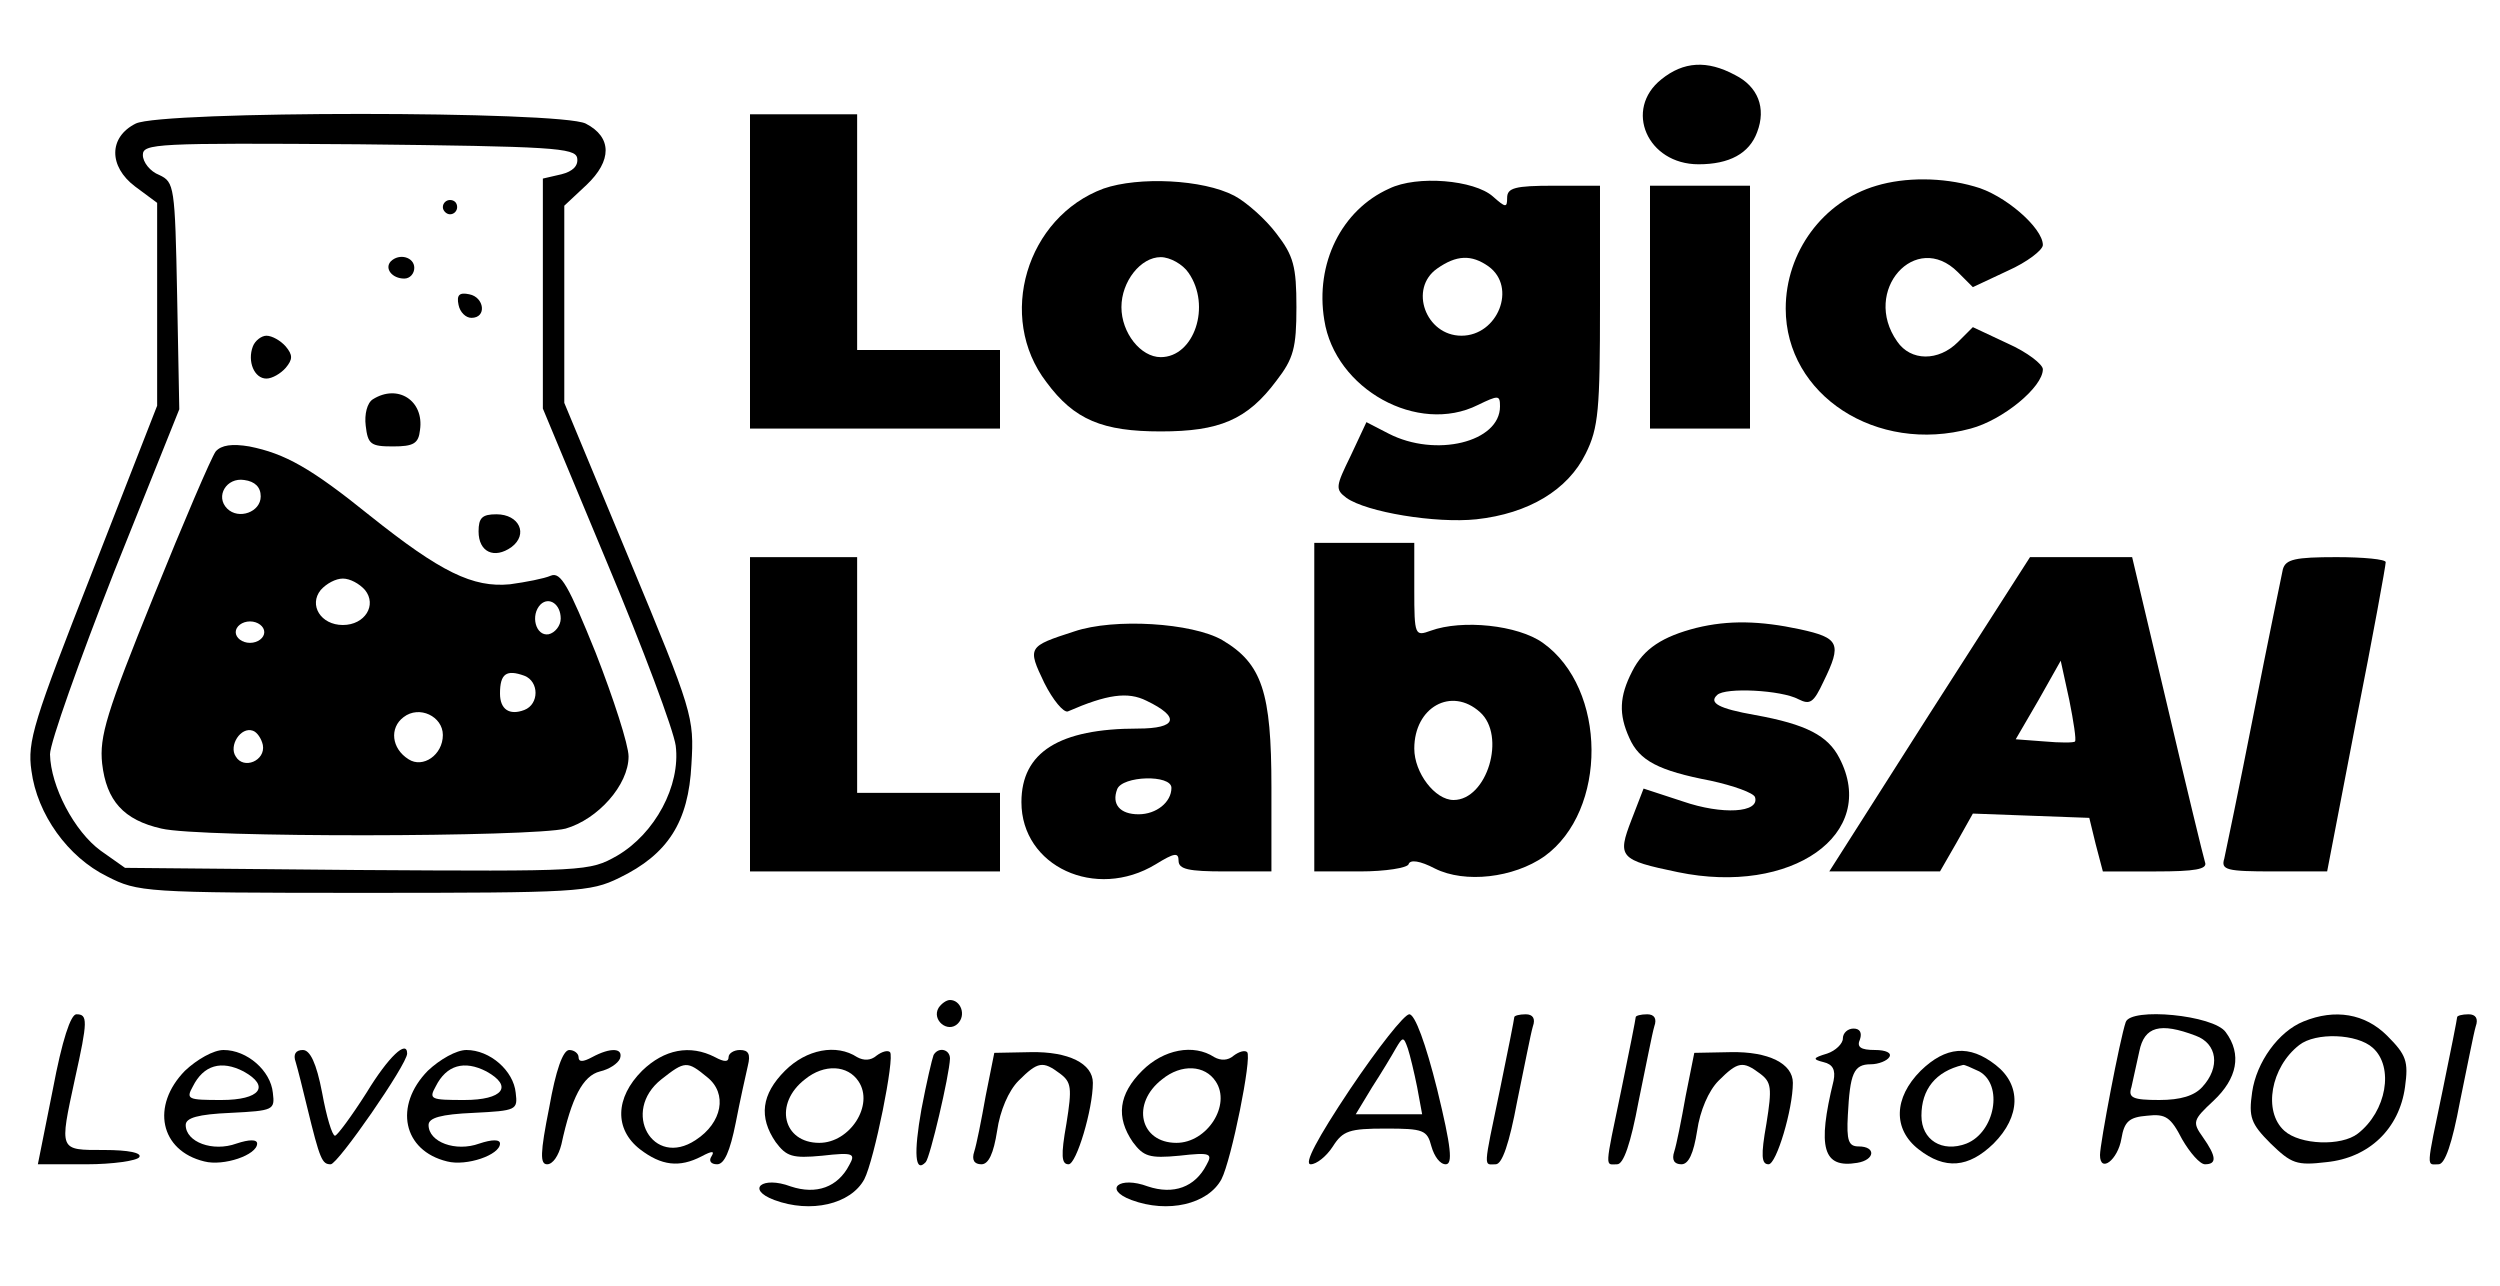
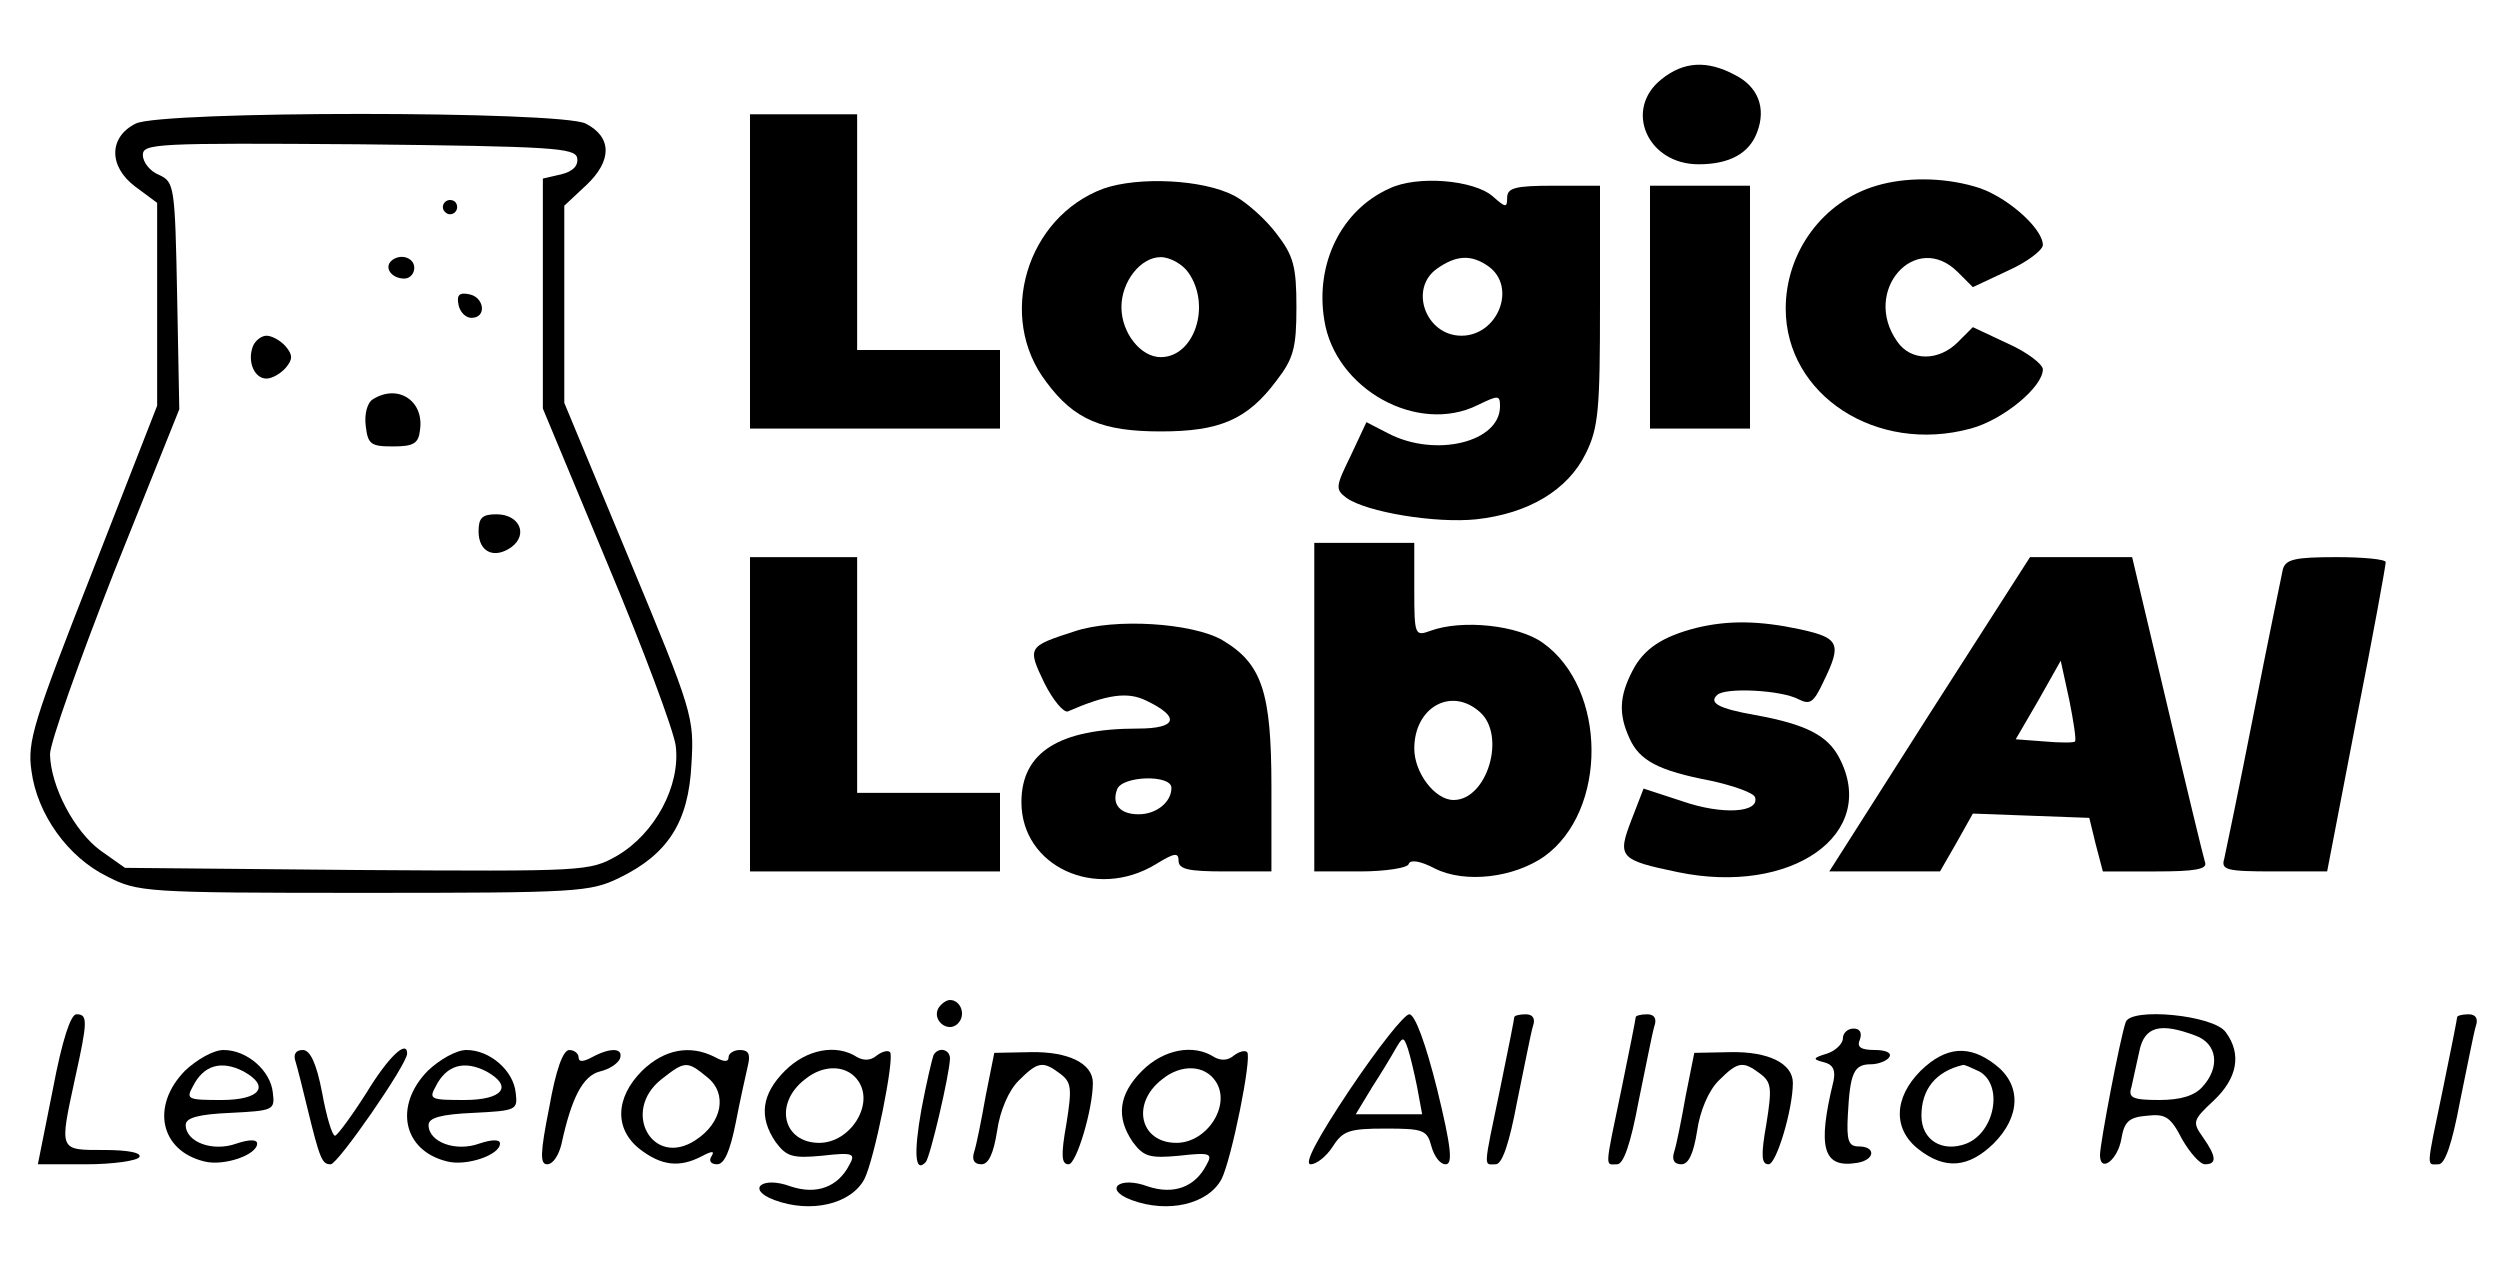
<svg xmlns="http://www.w3.org/2000/svg" version="1.0" width="350pt" height="180pt" viewBox="0 0 350 180" preserveAspectRatio="xMidYMid meet">
  <g transform="translate(0,180) scale(0.1,-0.1)" fill="#000000" stroke="none">
    <path d="M2326 1689 c-53 -42 -20 -119 52 -119 43 0 71 15 82 45 13 34 1 64 -31 80 -39 21 -72 19 -103 -6z" />
    <path d="M190 1627 c-38 -19 -38 -60 -1 -88 l31 -23 0 -142 0 -142 -91 -233 c-82 -209 -91 -237 -85 -278 8 -61 51 -121 106 -148 43 -22 52 -23 359 -23 299 0 317 1 358 21 68 33 97 78 101 159 4 66 2 73 -87 287 l-91 219 0 138 0 138 31 29 c36 34 36 67 -1 86 -36 18 -594 18 -630 0z m618 -48 c2 -11 -6 -19 -22 -23 l-26 -6 0 -161 0 -161 90 -216 c50 -119 93 -234 96 -256 7 -56 -29 -123 -82 -154 -39 -22 -43 -22 -364 -20 l-325 3 -34 24 c-37 27 -70 90 -71 135 0 16 41 131 90 256 l91 227 -3 159 c-3 154 -4 159 -25 169 -13 5 -23 18 -23 28 0 16 18 17 302 15 271 -3 303 -5 306 -19z" />
    <path d="M620 1510 c0 -5 5 -10 10 -10 6 0 10 5 10 10 0 6 -4 10 -10 10 -5 0 -10 -4 -10 -10z" />
    <path d="M547 1434 c-9 -10 2 -24 19 -24 8 0 14 7 14 15 0 15 -21 21 -33 9z" />
    <path d="M642 1373 c2 -10 10 -18 18 -18 22 0 18 29 -3 33 -14 3 -18 -1 -15 -15z" />
    <path d="M354 1315 c-8 -21 2 -45 19 -45 8 0 20 7 27 15 10 12 10 18 0 30 -7 8 -19 15 -27 15 -7 0 -16 -7 -19 -15z" />
    <path d="M522 1241 c-8 -5 -12 -21 -10 -37 3 -26 7 -29 38 -29 29 0 36 4 38 23 6 41 -31 65 -66 43z" />
-     <path d="M302 1168 c-6 -8 -45 -99 -87 -203 -66 -163 -76 -196 -72 -234 6 -52 30 -79 83 -91 54 -13 520 -12 566 0 45 13 88 61 88 101 0 16 -21 81 -46 145 -38 94 -49 114 -63 108 -9 -4 -35 -9 -57 -12 -52 -5 -97 17 -196 96 -83 67 -119 87 -169 97 -24 4 -39 2 -47 -7z m63 -63 c0 -22 -31 -33 -47 -17 -17 17 -1 44 24 40 15 -2 23 -10 23 -23z m146 -131 c17 -21 0 -49 -31 -49 -31 0 -48 28 -31 49 8 9 21 16 31 16 10 0 23 -7 31 -16z m274 -40 c0 -10 -8 -20 -17 -22 -18 -3 -26 27 -11 42 12 11 28 0 28 -20z m-415 -19 c0 -8 -9 -15 -20 -15 -11 0 -20 7 -20 15 0 8 9 15 20 15 11 0 20 -7 20 -15z m364 -61 c21 -8 21 -40 0 -48 -21 -8 -34 1 -34 23 0 28 9 34 34 25z m-114 -83 c0 -28 -28 -47 -48 -34 -24 15 -27 44 -7 59 22 17 55 1 55 -25z m-252 -14 c4 -22 -27 -35 -38 -16 -10 15 7 42 24 36 6 -2 12 -11 14 -20z" />
    <path d="M670 1056 c0 -29 22 -39 46 -22 24 18 11 46 -21 46 -20 0 -25 -5 -25 -24z" />
    <path d="M1050 1420 l0 -220 175 0 175 0 0 55 0 55 -100 0 -100 0 0 165 0 165 -75 0 -75 0 0 -220z" />
    <path d="M1545 1536 c-108 -40 -150 -180 -80 -271 39 -53 79 -69 160 -69 82 0 121 16 162 71 24 31 28 46 28 103 0 57 -4 72 -28 103 -15 20 -42 44 -59 53 -44 23 -134 27 -183 10z m119 -118 c32 -46 8 -118 -39 -118 -28 0 -55 34 -55 70 0 36 27 70 55 70 13 0 31 -10 39 -22z" />
    <path d="M1945 1536 c-67 -30 -104 -105 -91 -184 15 -97 131 -161 215 -119 29 14 31 14 31 -2 0 -50 -90 -72 -156 -38 l-31 16 -22 -47 c-21 -43 -22 -47 -6 -59 28 -20 125 -36 182 -30 73 8 128 41 153 92 18 36 20 62 20 208 l0 167 -65 0 c-54 0 -65 -3 -65 -17 0 -14 -2 -14 -20 2 -26 23 -106 30 -145 11z m139 -109 c40 -29 13 -97 -38 -97 -50 0 -74 66 -34 94 27 19 48 20 72 3z" />
    <path d="M2627 1540 c-75 -22 -127 -93 -127 -172 0 -121 127 -204 259 -168 45 12 101 58 101 83 0 7 -22 24 -49 36 l-49 23 -21 -21 c-27 -27 -66 -27 -85 1 -50 71 26 156 85 97 l21 -21 49 23 c27 12 49 29 49 36 0 24 -54 71 -96 82 -45 13 -97 13 -137 1z" />
    <path d="M2310 1370 l0 -170 70 0 70 0 0 170 0 170 -70 0 -70 0 0 -170z" />
    <path d="M1840 810 l0 -230 64 0 c36 0 66 5 68 10 2 7 16 5 37 -6 42 -21 110 -13 153 17 89 64 88 235 -2 299 -35 25 -113 33 -157 17 -22 -8 -23 -7 -23 57 l0 66 -70 0 -70 0 0 -230z m232 -7 c37 -33 10 -123 -37 -123 -26 0 -55 38 -55 72 0 58 52 87 92 51z" />
    <path d="M1050 800 l0 -220 175 0 175 0 0 55 0 55 -100 0 -100 0 0 165 0 165 -75 0 -75 0 0 -220z" />
    <path d="M2701 800 l-140 -220 78 0 77 0 23 40 23 41 81 -3 82 -3 9 -37 10 -38 74 0 c55 0 73 3 69 13 -2 6 -26 105 -53 220 l-49 207 -72 0 -71 0 -141 -220z m204 -38 c-1 -2 -21 -2 -43 0 l-40 3 32 55 31 55 12 -55 c6 -30 10 -56 8 -58z" />
    <path d="M3196 1003 c-2 -10 -21 -101 -41 -203 -20 -102 -39 -193 -41 -202 -5 -16 3 -18 69 -18 l75 0 41 213 c23 116 41 215 41 220 0 4 -31 7 -69 7 -58 0 -71 -3 -75 -17z" />
    <path d="M1504 916 c-65 -21 -66 -22 -42 -72 12 -24 27 -42 33 -40 55 24 84 28 110 15 48 -23 43 -39 -12 -39 -110 0 -163 -33 -163 -103 0 -90 104 -138 188 -87 26 16 32 17 32 5 0 -12 14 -15 65 -15 l65 0 0 118 c0 133 -13 173 -69 206 -42 24 -151 31 -207 12z m136 -219 c0 -20 -21 -37 -46 -37 -26 0 -38 14 -30 35 7 19 76 21 76 2z" />
    <path d="M2375 921 c-47 -12 -74 -29 -90 -61 -18 -35 -19 -60 -4 -93 14 -32 41 -46 114 -60 32 -7 60 -17 62 -23 7 -22 -46 -25 -101 -6 l-55 18 -17 -44 c-20 -52 -17 -56 65 -73 159 -33 282 53 226 160 -16 31 -46 47 -118 60 -51 9 -65 17 -53 28 11 11 90 7 114 -6 16 -8 21 -5 35 25 26 53 22 61 -33 73 -56 12 -100 13 -145 2z" />
    <path d="M1314 389 c-10 -17 13 -36 27 -22 12 12 4 33 -11 33 -5 0 -12 -5 -16 -11z" />
    <path d="M74 275 l-21 -105 68 0 c37 0 71 5 74 10 4 6 -15 10 -49 10 -64 0 -63 -2 -41 100 18 81 18 90 2 90 -8 0 -20 -36 -33 -105z" />
    <path d="M1890 275 c-46 -69 -65 -105 -55 -105 8 0 22 11 31 25 14 22 23 25 74 25 53 0 58 -2 64 -25 4 -14 12 -25 20 -25 10 0 8 23 -12 105 -16 64 -31 105 -39 105 -7 0 -44 -47 -83 -105z m94 3 l7 -38 -46 0 -47 0 23 38 c13 20 28 45 33 54 10 17 11 17 17 0 3 -9 9 -34 13 -54z" />
    <path d="M2120 376 c0 -2 -9 -48 -20 -101 -24 -115 -23 -105 -6 -105 9 0 19 29 30 88 10 48 19 95 22 105 4 11 0 17 -10 17 -9 0 -16 -2 -16 -4z" />
    <path d="M2290 376 c0 -2 -9 -48 -20 -101 -24 -115 -23 -105 -6 -105 9 0 19 29 30 88 10 48 19 95 22 105 4 11 0 17 -10 17 -9 0 -16 -2 -16 -4z" />
    <path d="M2976 369 c-8 -23 -36 -170 -36 -186 0 -26 25 -7 30 23 4 24 11 30 36 32 26 3 33 -2 49 -33 11 -19 25 -35 32 -35 17 0 16 11 -3 38 -15 21 -14 24 15 51 33 31 40 65 17 96 -17 24 -133 35 -140 14z m98 -19 c30 -11 35 -44 9 -72 -11 -12 -30 -18 -60 -18 -37 0 -44 3 -39 18 2 9 7 32 11 50 7 35 29 41 79 22z" />
-     <path d="M3225 370 c-35 -14 -66 -57 -72 -99 -5 -35 -2 -44 26 -72 29 -28 36 -31 78 -26 60 6 102 47 110 105 5 36 2 45 -25 72 -31 31 -73 38 -117 20z m97 -37 c30 -27 19 -89 -21 -120 -23 -18 -81 -16 -103 4 -30 27 -19 89 21 120 23 18 81 16 103 -4z" />
    <path d="M3440 376 c0 -2 -9 -48 -20 -101 -24 -115 -23 -105 -6 -105 9 0 19 29 30 88 10 48 19 95 22 105 4 11 0 17 -10 17 -9 0 -16 -2 -16 -4z" />
    <path d="M2580 346 c0 -7 -10 -17 -22 -21 -20 -6 -21 -8 -5 -12 13 -3 17 -11 14 -26 -23 -94 -15 -123 33 -115 25 4 27 23 2 23 -14 0 -17 8 -15 44 3 58 8 71 32 71 11 0 23 5 26 10 4 6 -5 10 -20 10 -20 0 -26 4 -21 15 3 9 0 15 -9 15 -8 0 -15 -6 -15 -14z" />
    <path d="M259 301 c-48 -49 -35 -112 27 -127 27 -7 74 9 74 25 0 6 -11 6 -29 0 -33 -12 -71 2 -71 26 0 10 17 15 63 17 60 3 62 4 59 28 -3 31 -36 60 -69 60 -14 0 -37 -13 -54 -29z m82 -1 c38 -21 23 -40 -31 -40 -47 0 -50 1 -40 19 15 30 40 37 71 21z" />
    <path d="M414 313 c3 -10 10 -38 16 -63 18 -74 21 -80 33 -80 10 0 107 140 107 155 0 20 -26 -4 -57 -55 -21 -33 -41 -60 -44 -60 -4 0 -12 27 -18 60 -8 42 -17 60 -27 60 -10 0 -14 -6 -10 -17z" />
    <path d="M599 301 c-48 -49 -35 -112 27 -127 27 -7 74 9 74 25 0 6 -11 6 -29 0 -33 -12 -71 2 -71 26 0 10 17 15 63 17 60 3 62 4 59 28 -3 31 -36 60 -69 60 -14 0 -37 -13 -54 -29z m82 -1 c38 -21 23 -40 -31 -40 -47 0 -50 1 -40 19 15 30 40 37 71 21z" />
    <path d="M769 250 c-13 -65 -13 -80 -3 -80 8 0 16 12 20 28 14 65 30 96 54 102 13 3 25 11 28 18 5 15 -13 16 -39 2 -13 -7 -19 -7 -19 0 0 5 -6 10 -13 10 -9 0 -19 -29 -28 -80z" />
    <path d="M899 301 c-38 -38 -39 -82 -3 -110 30 -23 55 -26 86 -10 15 8 19 8 14 0 -4 -6 -1 -11 8 -11 10 0 18 18 26 58 6 31 14 67 17 80 4 16 1 22 -11 22 -9 0 -16 -5 -16 -10 0 -7 -6 -7 -19 0 -35 18 -71 11 -102 -19z m91 -9 c29 -23 21 -64 -16 -88 -60 -40 -105 40 -48 85 33 26 36 26 64 3z" />
    <path d="M1099 301 c-33 -33 -37 -65 -13 -100 15 -20 23 -23 65 -19 44 5 47 3 38 -13 -16 -31 -46 -42 -82 -30 -40 15 -63 -4 -23 -19 51 -19 107 -6 126 29 14 27 43 171 36 178 -3 3 -11 1 -19 -5 -8 -7 -18 -7 -27 -2 -29 19 -71 11 -101 -19z m103 -15 c22 -33 -12 -86 -55 -86 -51 0 -64 55 -20 89 27 22 60 20 75 -3z" />
    <path d="M1307 323 c-2 -5 -10 -39 -17 -76 -11 -62 -9 -90 6 -74 6 6 33 121 34 145 0 13 -16 17 -23 5z" />
    <path d="M1380 266 c-6 -34 -13 -69 -16 -78 -4 -12 0 -18 10 -18 10 0 17 15 22 47 4 28 16 56 30 70 27 27 34 28 58 10 16 -12 17 -20 9 -70 -8 -45 -7 -57 3 -57 11 0 34 77 34 114 0 27 -34 44 -87 43 l-51 -1 -12 -60z" />
    <path d="M1599 301 c-33 -33 -37 -65 -13 -100 15 -20 23 -23 65 -19 44 5 47 3 38 -13 -16 -31 -46 -42 -82 -30 -40 15 -63 -4 -23 -19 51 -19 107 -6 126 29 14 27 43 171 36 178 -3 3 -11 1 -19 -5 -8 -7 -18 -7 -27 -2 -29 19 -71 11 -101 -19z m103 -15 c22 -33 -12 -86 -55 -86 -51 0 -64 55 -20 89 27 22 60 20 75 -3z" />
    <path d="M2360 266 c-6 -34 -13 -69 -16 -78 -4 -12 0 -18 10 -18 10 0 17 15 22 47 4 28 16 56 30 70 27 27 34 28 58 10 16 -12 17 -20 9 -70 -8 -45 -7 -57 3 -57 11 0 34 77 34 114 0 27 -34 44 -87 43 l-51 -1 -12 -60z" />
    <path d="M2689 301 c-38 -38 -39 -82 -3 -110 37 -29 70 -26 105 8 38 38 39 82 3 110 -37 29 -70 26 -105 -8z m82 -1 c34 -19 22 -85 -18 -101 -34 -13 -63 5 -63 39 0 37 20 62 58 71 2 1 12 -4 23 -9z" />
  </g>
</svg>